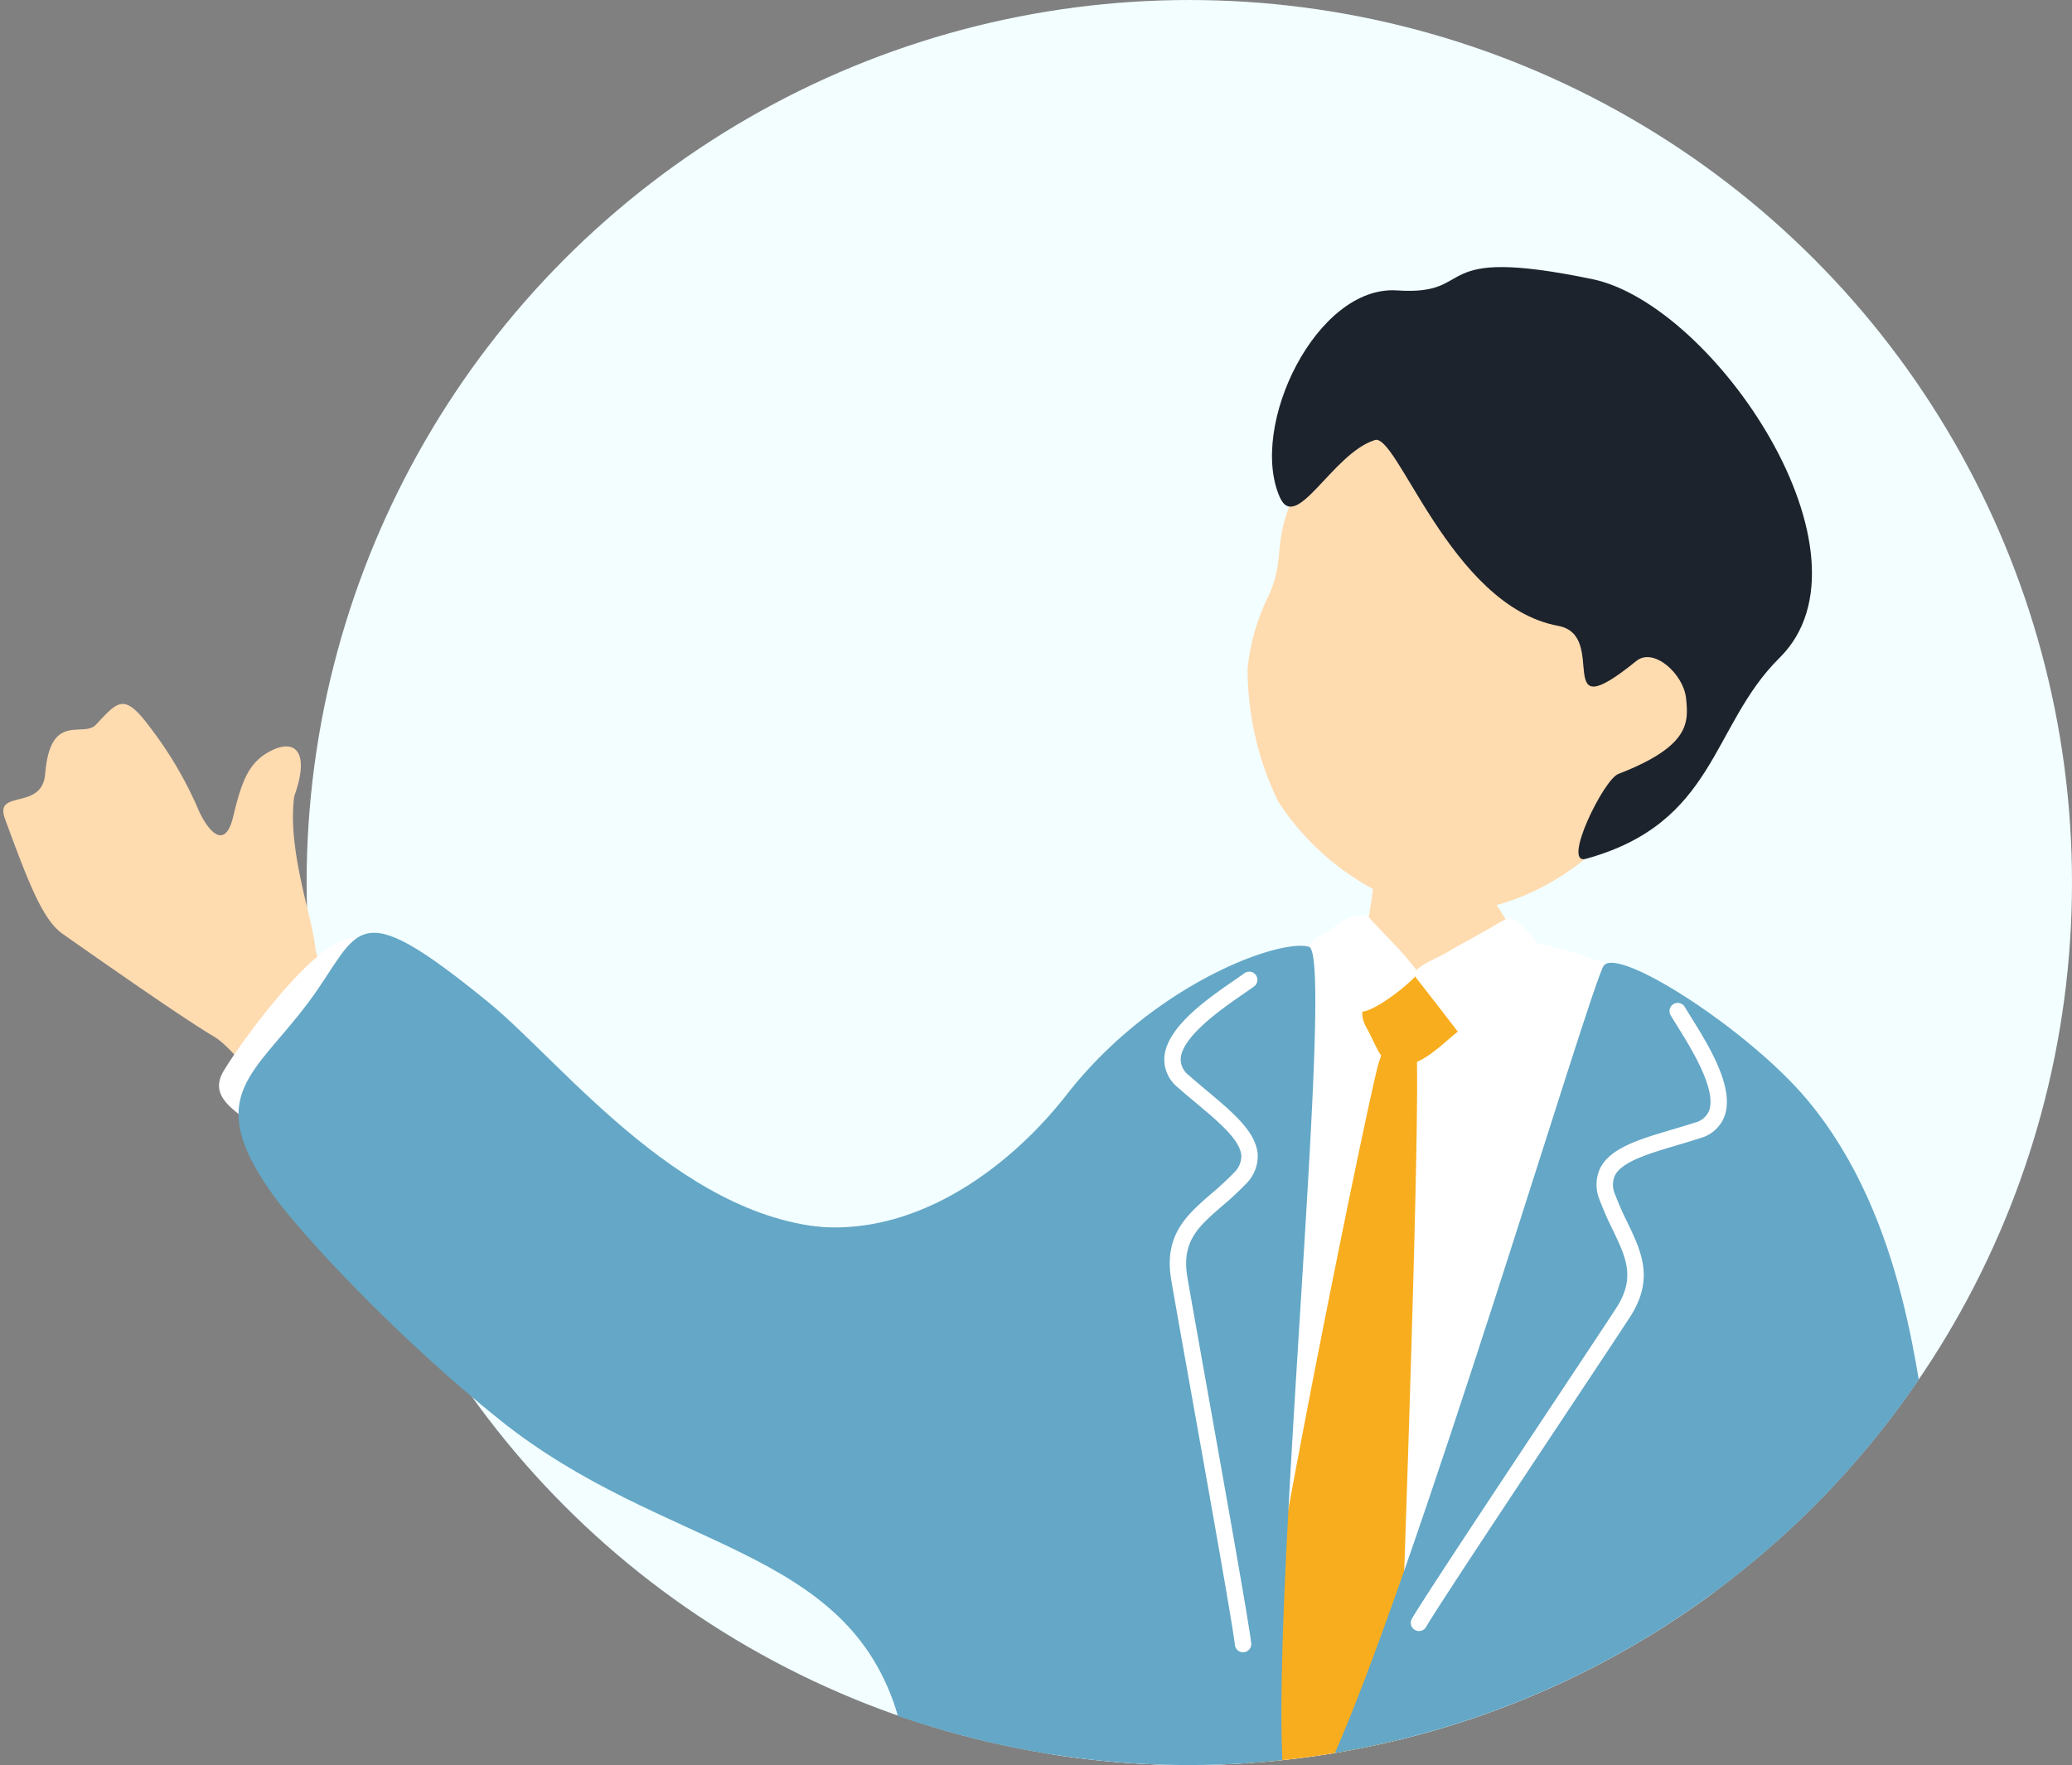
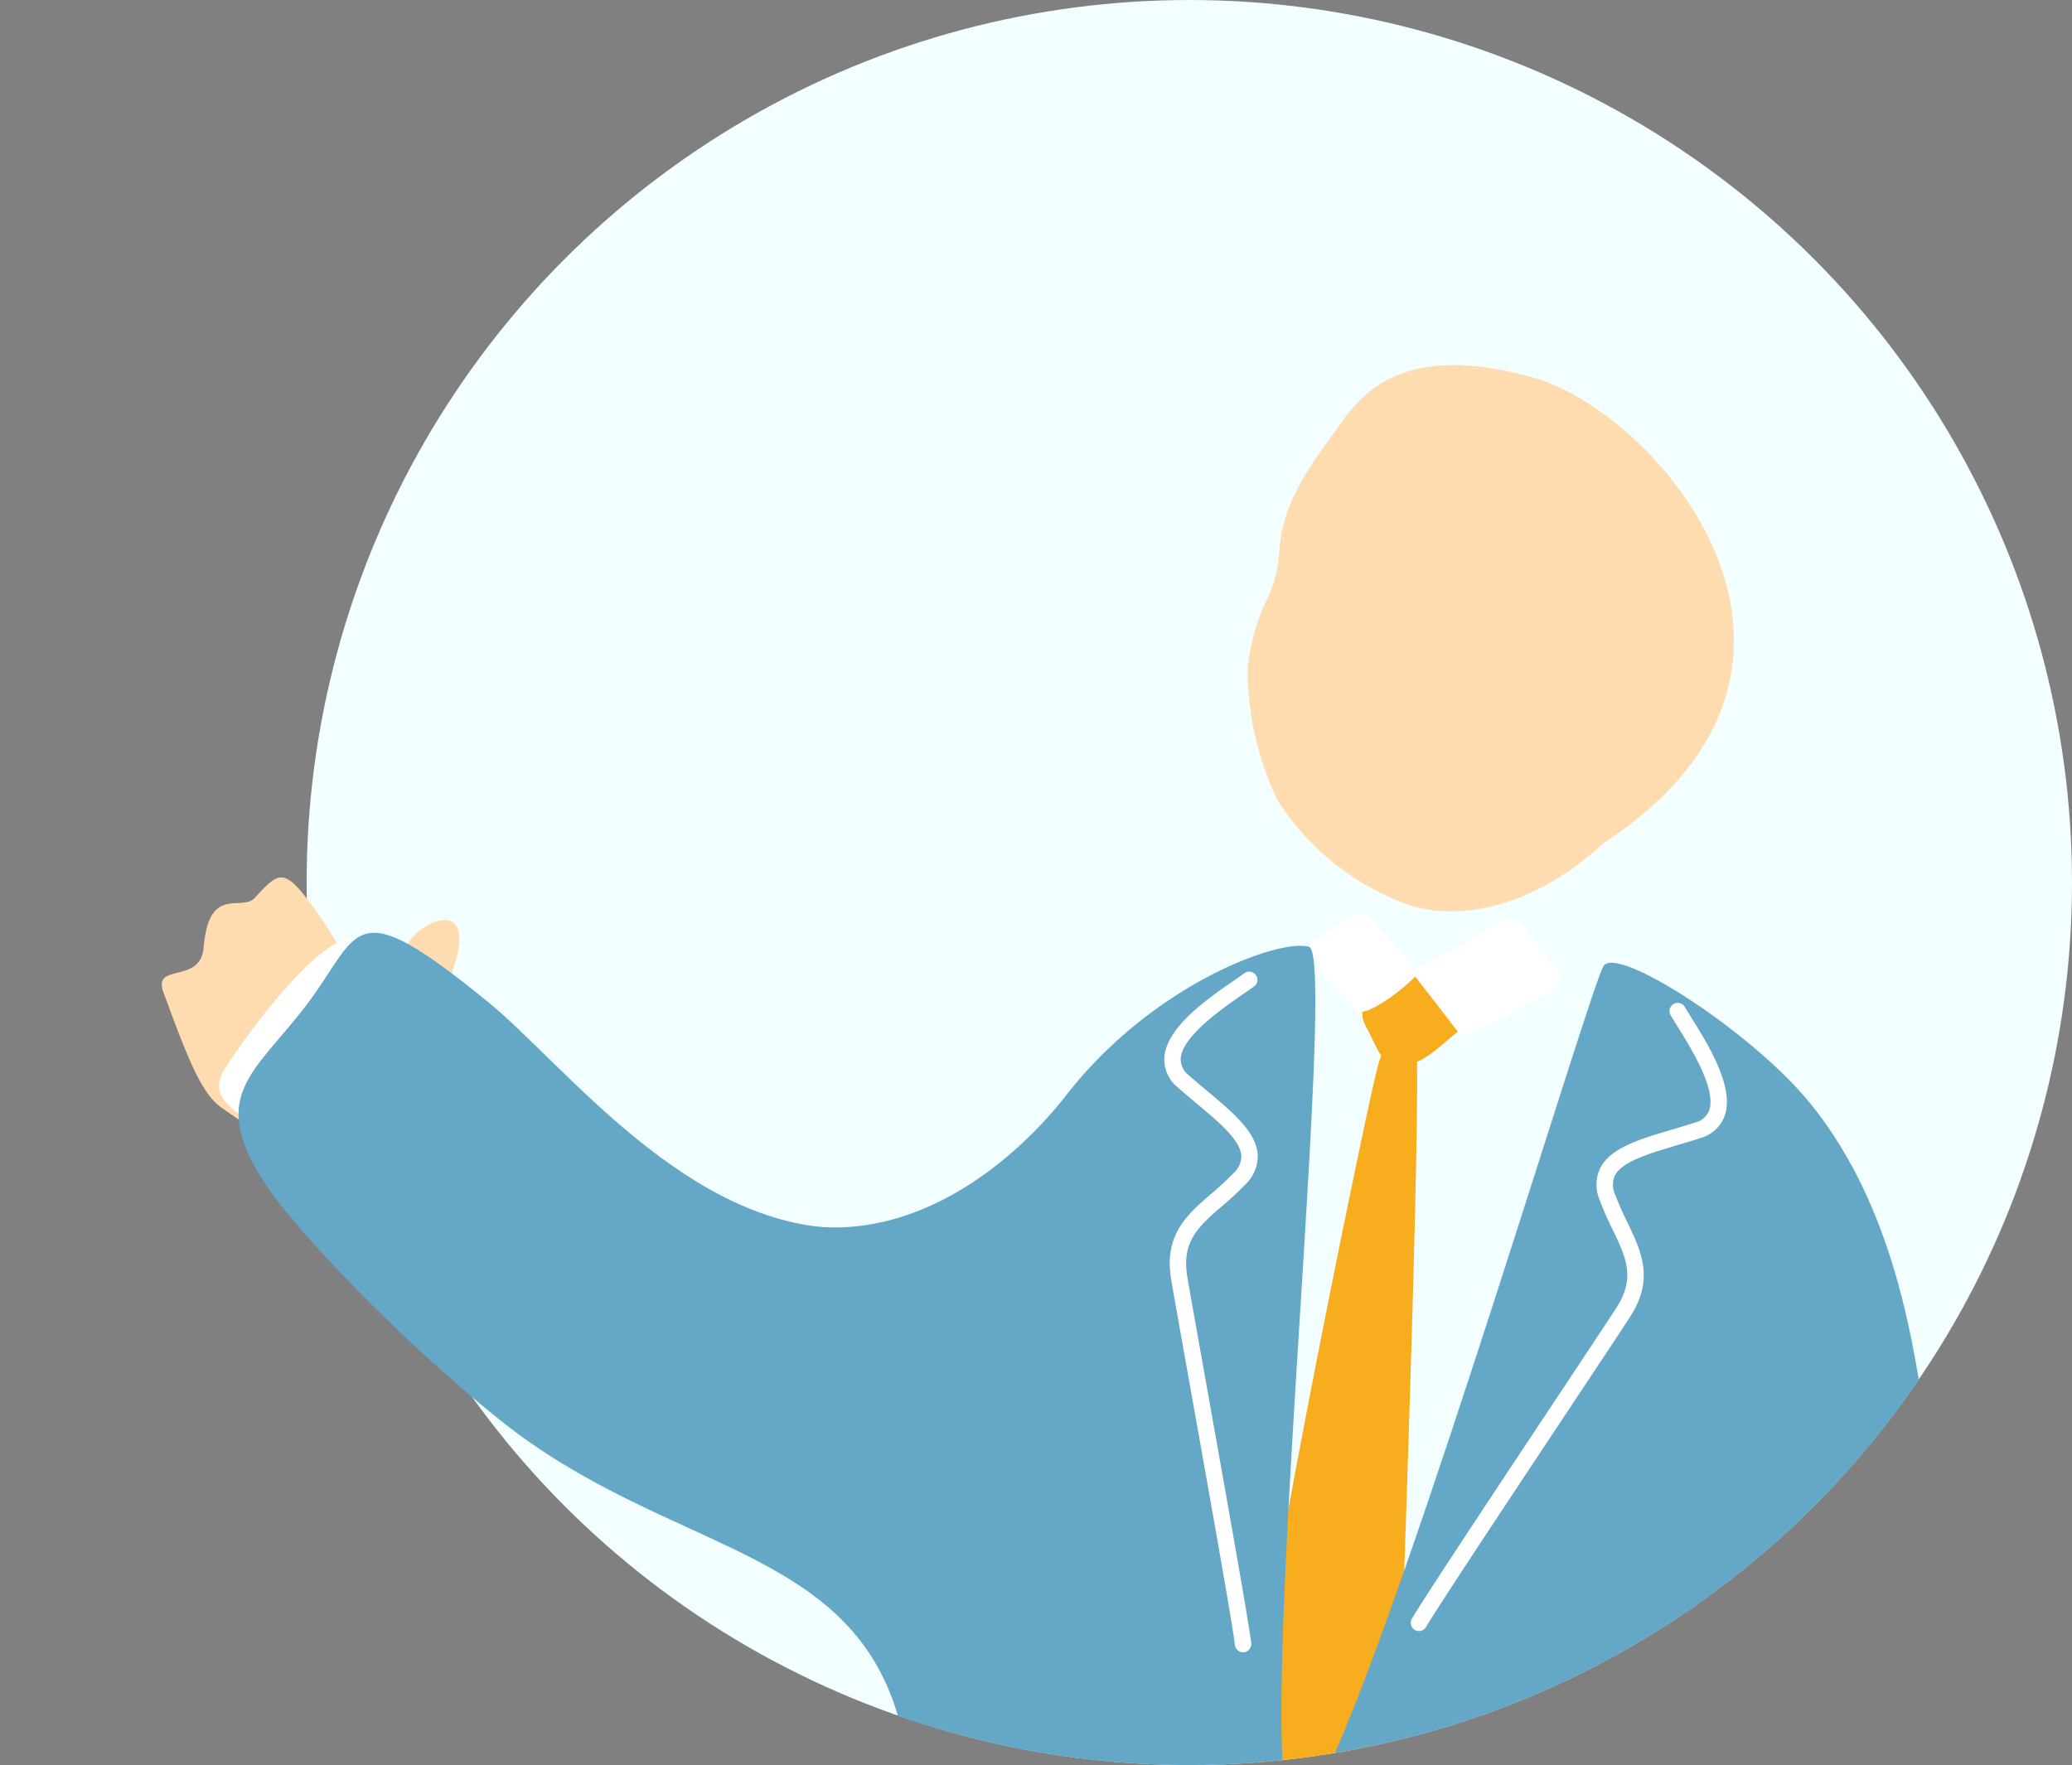
<svg xmlns="http://www.w3.org/2000/svg" width="223.001" height="190.002" viewBox="0 0 223.001 190.002">
  <rect x="0" y="0" width="223.001" height="190.002" fill="#808080" stroke="none" />
  <defs>
    <clipPath id="clip-path">
      <path id="合体_66" data-name="合体 66" d="M-1636.662-11373.006l-54.339,5.017V-11528h223v139.427l-11.582,1.069A94.977,94.977,0,0,1-1563-11338,94.81,94.81,0,0,1-1636.662-11373.006Z" transform="translate(2818 13699)" fill="#f2feff" />
    </clipPath>
    <clipPath id="clip-path-2">
      <rect id="長方形_30855" data-name="長方形 30855" width="208.38" height="161.251" fill="none" />
    </clipPath>
  </defs>
  <g id="グループ_31254" data-name="グループ 31254" transform="translate(-1126.999 -2170.999)">
    <circle id="楕円形_138" data-name="楕円形 138" cx="95" cy="95" r="95" transform="translate(1160 2171)" fill="#f2feff" />
    <g id="マスクグループ_45" data-name="マスクグループ 45" clip-path="url(#clip-path)">
      <g id="グループ_69781" data-name="グループ 69781" transform="translate(1127.355 2199.749)">
        <g id="グループ_69780" data-name="グループ 69780" transform="translate(0 0)" clip-path="url(#clip-path-2)">
-           <path id="パス_40350" data-name="パス 40350" d="M141.336,83.985c-7.477-6.71-13.945-16.846-17.056-18.677s-11.14-7.437-16.271-11.043c-2.088-1.466-3.554-5.1-6.226-12.41-1.181-3.229,4-.8,4.331-4.823.561-6.777,4.082-3.8,5.489-5.317,2.432-2.62,3.051-3.416,5.9.443a41.421,41.421,0,0,1,5.075,8.666c.861,2.019,2.828,4.734,3.766.83s1.693-5.99,4.248-7.189,3.988.381,2.33,4.968c-.775,5.732,1.921,12.954,2.259,16.258s4.358,5.23,9.642,9.85,3.99,25.153-3.487,18.443" transform="translate(-101.608 17.523)" fill="#ffdbb0" />
+           <path id="パス_40350" data-name="パス 40350" d="M141.336,83.985s-11.14-7.437-16.271-11.043c-2.088-1.466-3.554-5.1-6.226-12.41-1.181-3.229,4-.8,4.331-4.823.561-6.777,4.082-3.8,5.489-5.317,2.432-2.62,3.051-3.416,5.9.443a41.421,41.421,0,0,1,5.075,8.666c.861,2.019,2.828,4.734,3.766.83s1.693-5.99,4.248-7.189,3.988.381,2.33,4.968c-.775,5.732,1.921,12.954,2.259,16.258s4.358,5.23,9.642,9.85,3.99,25.153-3.487,18.443" transform="translate(-101.608 17.523)" fill="#ffdbb0" />
          <path id="パス_40351" data-name="パス 40351" d="M118.286,45.757c3.486,3.248,8.607,9.057,3.99,14.36s-9.862,11.752-12.656,8.143-8.569-4.922-6.31-8.671,11.819-16.774,14.976-13.832" transform="translate(-79.585 26.921)" fill="#fff" />
          <path id="パス_40352" data-name="パス 40352" d="M94.087,52.5c8.087,6.612,21.472,24.321,38.322,24.266,16.738-.056,10.132,67.663,5.7,52.521-5.421-18.518-25.1-17.654-42.894-31.915C84.251,88.577,73.69,77.3,70.525,72.742c-7.161-10.3-1.662-12.566,4.088-20.244s4.587-12.173,19.474,0" transform="translate(-41.81 26.702)" fill="#64a7c6" />
-           <path id="パス_40353" data-name="パス 40353" d="M36.524,34.785c.728,0,10.252.74,11.161.658.357,1.537-.126,10.089.923,11.889,2.405,4.122,9.67,13.76,11.911,17.882,1.906,3.511-9.594,8.739-14.479,8.545-18.4-.738-25.515.25-22.991-7.04C24.028,63.9,31.366,55.941,34.187,52.6c1.793-2.128,2.33-16.787,2.337-17.81" transform="translate(111.697 20.659)" fill="#ffdbb0" />
          <path id="パス_40354" data-name="パス 40354" d="M52.144,58.136c-7.278,6.755-15.456,8.492-21.108,6.517A28.047,28.047,0,0,1,17.195,53.58a32.62,32.62,0,0,1-3.282-14.339,22.691,22.691,0,0,1,2.145-7.55c2.7-5.673-1.006-6.855,6.91-17.445C25.373,11.031,29.1,3.574,44.662,7.972c13.679,3.867,36.657,31.1,7.482,50.164" transform="translate(120.008 3.931)" fill="#ffdbb0" />
-           <path id="パス_40355" data-name="パス 40355" d="M19.6,18.652c-4.5,1.468-8.414,10.072-10.156,6.1C6.085,17.112,13.409,1.927,22.073,2.513c8.912.6,2.979-4.94,21-1.218C56.22,4.009,74.439,30.989,63.239,42.062c-7.41,7.326-6.8,17.78-20.85,21.639-2.624.72,1.941-8.609,3.515-9.143,7.732-3,7.546-5.558,7.27-8.158s-3.481-5.513-5.356-3.993c-9.328,7.56-2.832-2.749-8.4-3.782C27.743,36.454,22,17.432,19.6,18.652" transform="translate(127.931 0)" fill="#1c232c" />
-           <path id="パス_40356" data-name="パス 40356" d="M16.083,120.767c5.448-25.357,12.122-45.94,17.931-69.794.727-2.219,12.259-7.283,13.816-5.12,1.211,1.685,5,4.181,8.091,2.965,3.457-1.363,6.035-2.544,7.27-3.1C65.528,44.67,76.7,48.95,78.976,50.1c.658.282,7.852,10.853,8.322,14.374.064,18.818-4.418,26.747-1.682,45.573-.295,1.565-.046,6.282.21,9.2.147,1.666.609,7.659,1.149,15.083H14.125c.646-5.757,1.305-10.5,1.959-13.564" transform="translate(98.568 26.92)" fill="#fff" />
          <path id="パス_40357" data-name="パス 40357" d="M40.275,48.656c-1.965-.763-1.964-1.368-4.388-.467s-4.755,2.762-3.344,5.287c1.355,2.424,1.5,4.241,4.072,4.1,2.121-.118,4.4-2.56,5.762-3.615s.618-4.084-2.1-5.3" transform="translate(114.146 28.352)" fill="#f8ad1e" />
          <path id="パス_40358" data-name="パス 40358" d="M40.894,49.136c-1.073-1.079-3.215-4.087-3.929-4.582s-.714-1.033-2.466.038-3.875,2.141-5.252,2.985c-1.525.937-4.272,1.777-3.459,2.813,1.34,1.707,3.661,4.716,4.554,5.883.551.722,4.305-1.242,6.819-2.713s5.024-1.777,3.733-4.425" transform="translate(126.266 26.114)" fill="#fff" />
          <path id="パス_40359" data-name="パス 40359" d="M38.411,44.744c.77-.657,2.724-1.482,3.411-.644s3.339,3.432,4.154,4.493c.767,1,1.3,1.259.622,1.929-1.822,1.812-5.389,4.286-6.1,3.523-1.215-1.3-2.808-2.8-3.661-3.954s-1.551-1.91-1.548-2.895c0-.824,1.811-1.42,3.127-2.451" transform="translate(105.234 25.981)" fill="#fff" />
          <path id="パス_40360" data-name="パス 40360" d="M49.276,55.277c1.2-4.259,3.8-4.753,4.12-2.01.544,7.4-1.865,71.6-1.986,76.559a6.077,6.077,0,0,1-.1.8H35.27c1.116-14.213,12.884-71.378,14.006-75.35" transform="translate(98.687 30.623)" fill="#f8ad1e" />
          <path id="パス_40361" data-name="パス 40361" d="M58.227,128.761c-4.444-17.59-27.815-54.19-8.6-52.674,11.3.893,21.124-7.016,26.725-14.2,9.363-12.005,23.034-16.867,26.1-15.939,2.8.848-3.994,68.2-2.832,88.075H58.585a25.741,25.741,0,0,0-.359-5.265" transform="translate(38.073 27.225)" fill="#64a7c6" />
          <path id="パス_40362" data-name="パス 40362" d="M29.509,47.3c1.567-2.131,15.7,6.981,21.958,14.5,10.686,12.844,11.792,30.735,13.17,37.412,1.506,7.885,1.54,22.428-1.438,34.126H0C8.964,113.862,28.183,49.107,29.509,47.3" transform="translate(142.738 27.906)" fill="#64a7c6" />
          <path id="パス_40363" data-name="パス 40363" d="M15.209,117.314a.886.886,0,0,0,.8-.446c1.044-1.838,9.388-14.412,15.482-23.595,3.113-4.688,5.676-8.548,6.473-9.785,2.632-4.082,1.2-7.045-.306-10.185a31.839,31.839,0,0,1-1.31-2.979,2.491,2.491,0,0,1-.03-2.034c.759-1.509,3.648-2.367,6.706-3.274.814-.242,1.647-.489,2.469-.757A3.872,3.872,0,0,0,48.12,61.9c1.124-3.079-1.715-7.638-3.594-10.654-.266-.427-.5-.808-.687-1.125a.884.884,0,0,0-1.525.894c.194.328.44.722.716,1.165,1.489,2.391,4.261,6.843,3.432,9.114a2.174,2.174,0,0,1-1.516,1.285c-.81.263-1.627.505-2.428.743-3.585,1.063-6.678,1.981-7.781,4.173a4.2,4.2,0,0,0-.051,3.428,33.569,33.569,0,0,0,1.377,3.145c1.458,3.027,2.51,5.212.414,8.462-.8,1.235-3.354,5.086-6.46,9.766-6.108,9.2-14.471,21.808-15.547,23.7a.883.883,0,0,0,.74,1.32" transform="translate(137.126 29.511)" fill="#fff" />
          <path id="パス_40364" data-name="パス 40364" d="M54.183,120.787a.882.882,0,0,1-.553-.725c-.225-2.1-2.88-16.959-4.817-27.807-.99-5.539-1.8-10.1-2.045-11.553-.789-4.791,1.7-6.943,4.334-9.222a31.242,31.242,0,0,0,2.386-2.212,2.493,2.493,0,0,0,.837-1.854c-.1-1.688-2.4-3.623-4.849-5.671-.652-.547-1.317-1.1-1.965-1.678a3.87,3.87,0,0,1-1.476-3.209c.2-3.272,4.611-6.325,7.538-8.344.413-.287.781-.542,1.077-.759a.883.883,0,1,1,1.042,1.427c-.309.225-.69.488-1.119.784-2.318,1.6-6.631,4.582-6.776,7a2.179,2.179,0,0,0,.881,1.78c.636.563,1.289,1.111,1.93,1.648,2.866,2.4,5.338,4.474,5.48,6.924a4.206,4.206,0,0,1-1.318,3.167,33.256,33.256,0,0,1-2.515,2.335c-2.541,2.2-4.374,3.784-3.747,7.6.241,1.449,1.057,6,2.042,11.529,1.941,10.875,4.6,25.766,4.838,27.927a.884.884,0,0,1-1.2.917" transform="translate(78.92 28.261)" fill="#fff" />
          <path id="パス_40365" data-name="パス 40365" d="M31.538,99.908c5.459-2.882,9.345-.982,12.319,2.834H25.334c2.649-1.116,4.788-2.086,6.2-2.834" transform="translate(124.143 58.509)" fill="#0054a7" />
        </g>
      </g>
    </g>
  </g>
</svg>